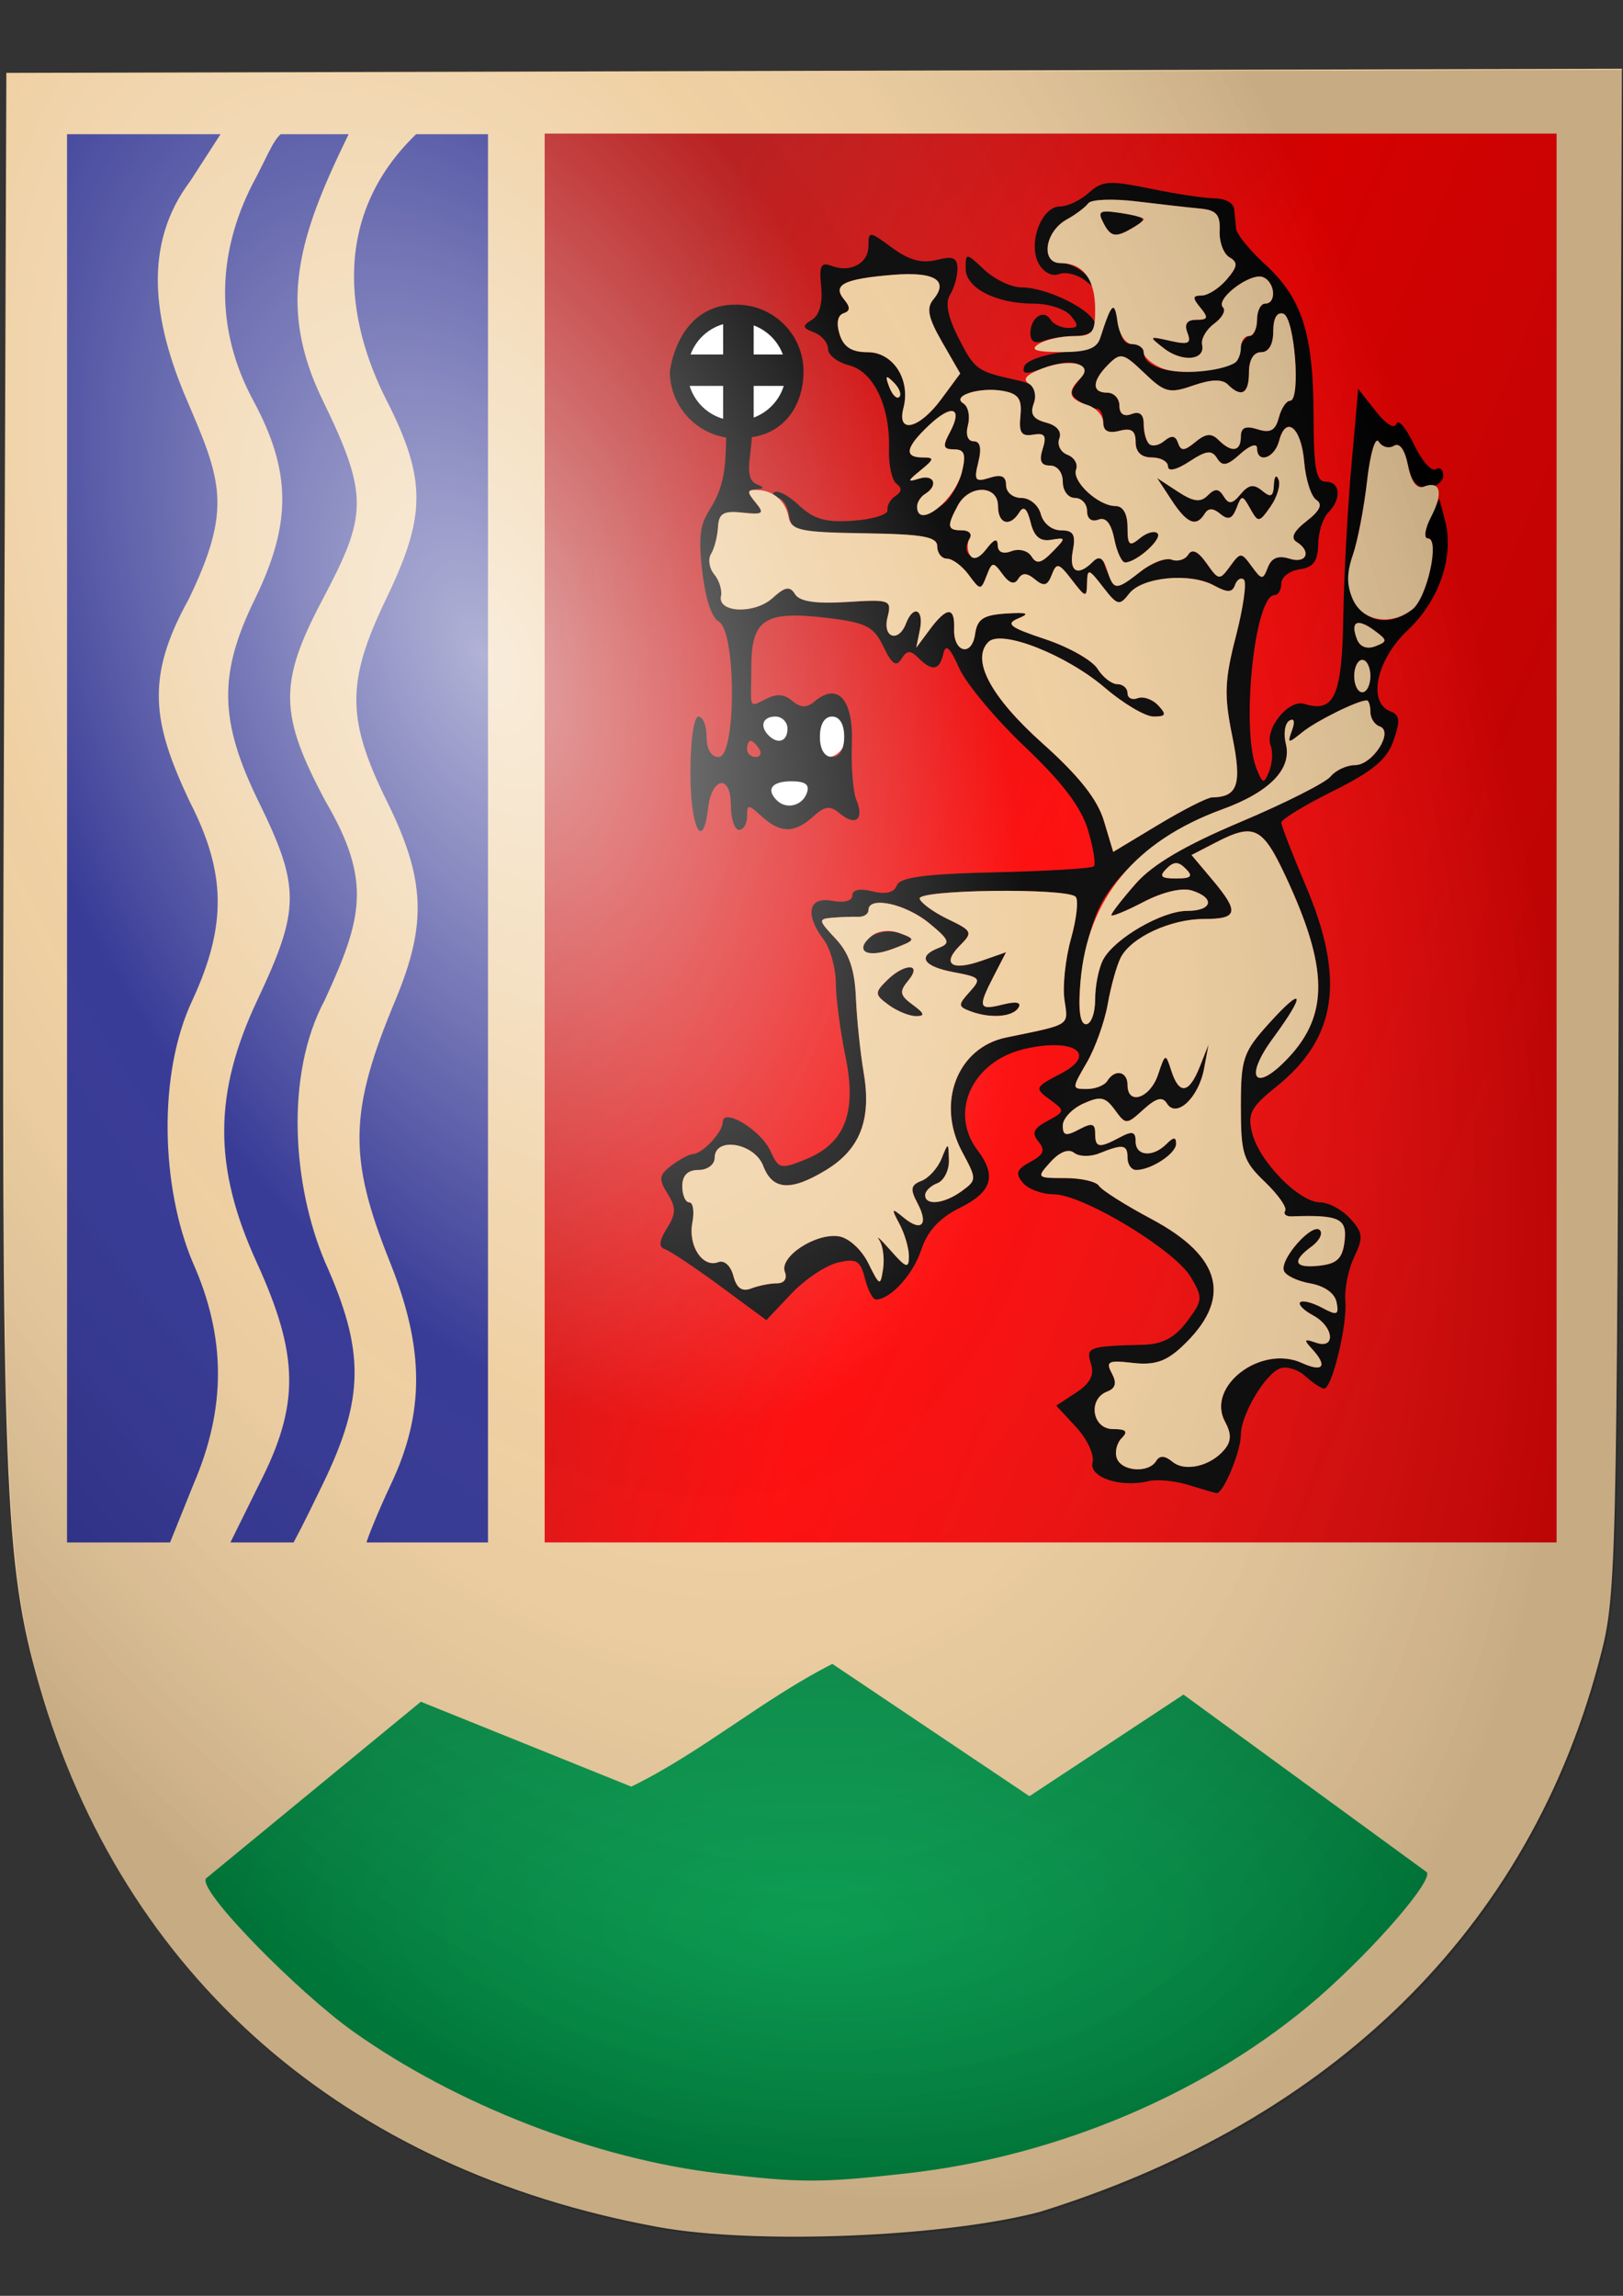
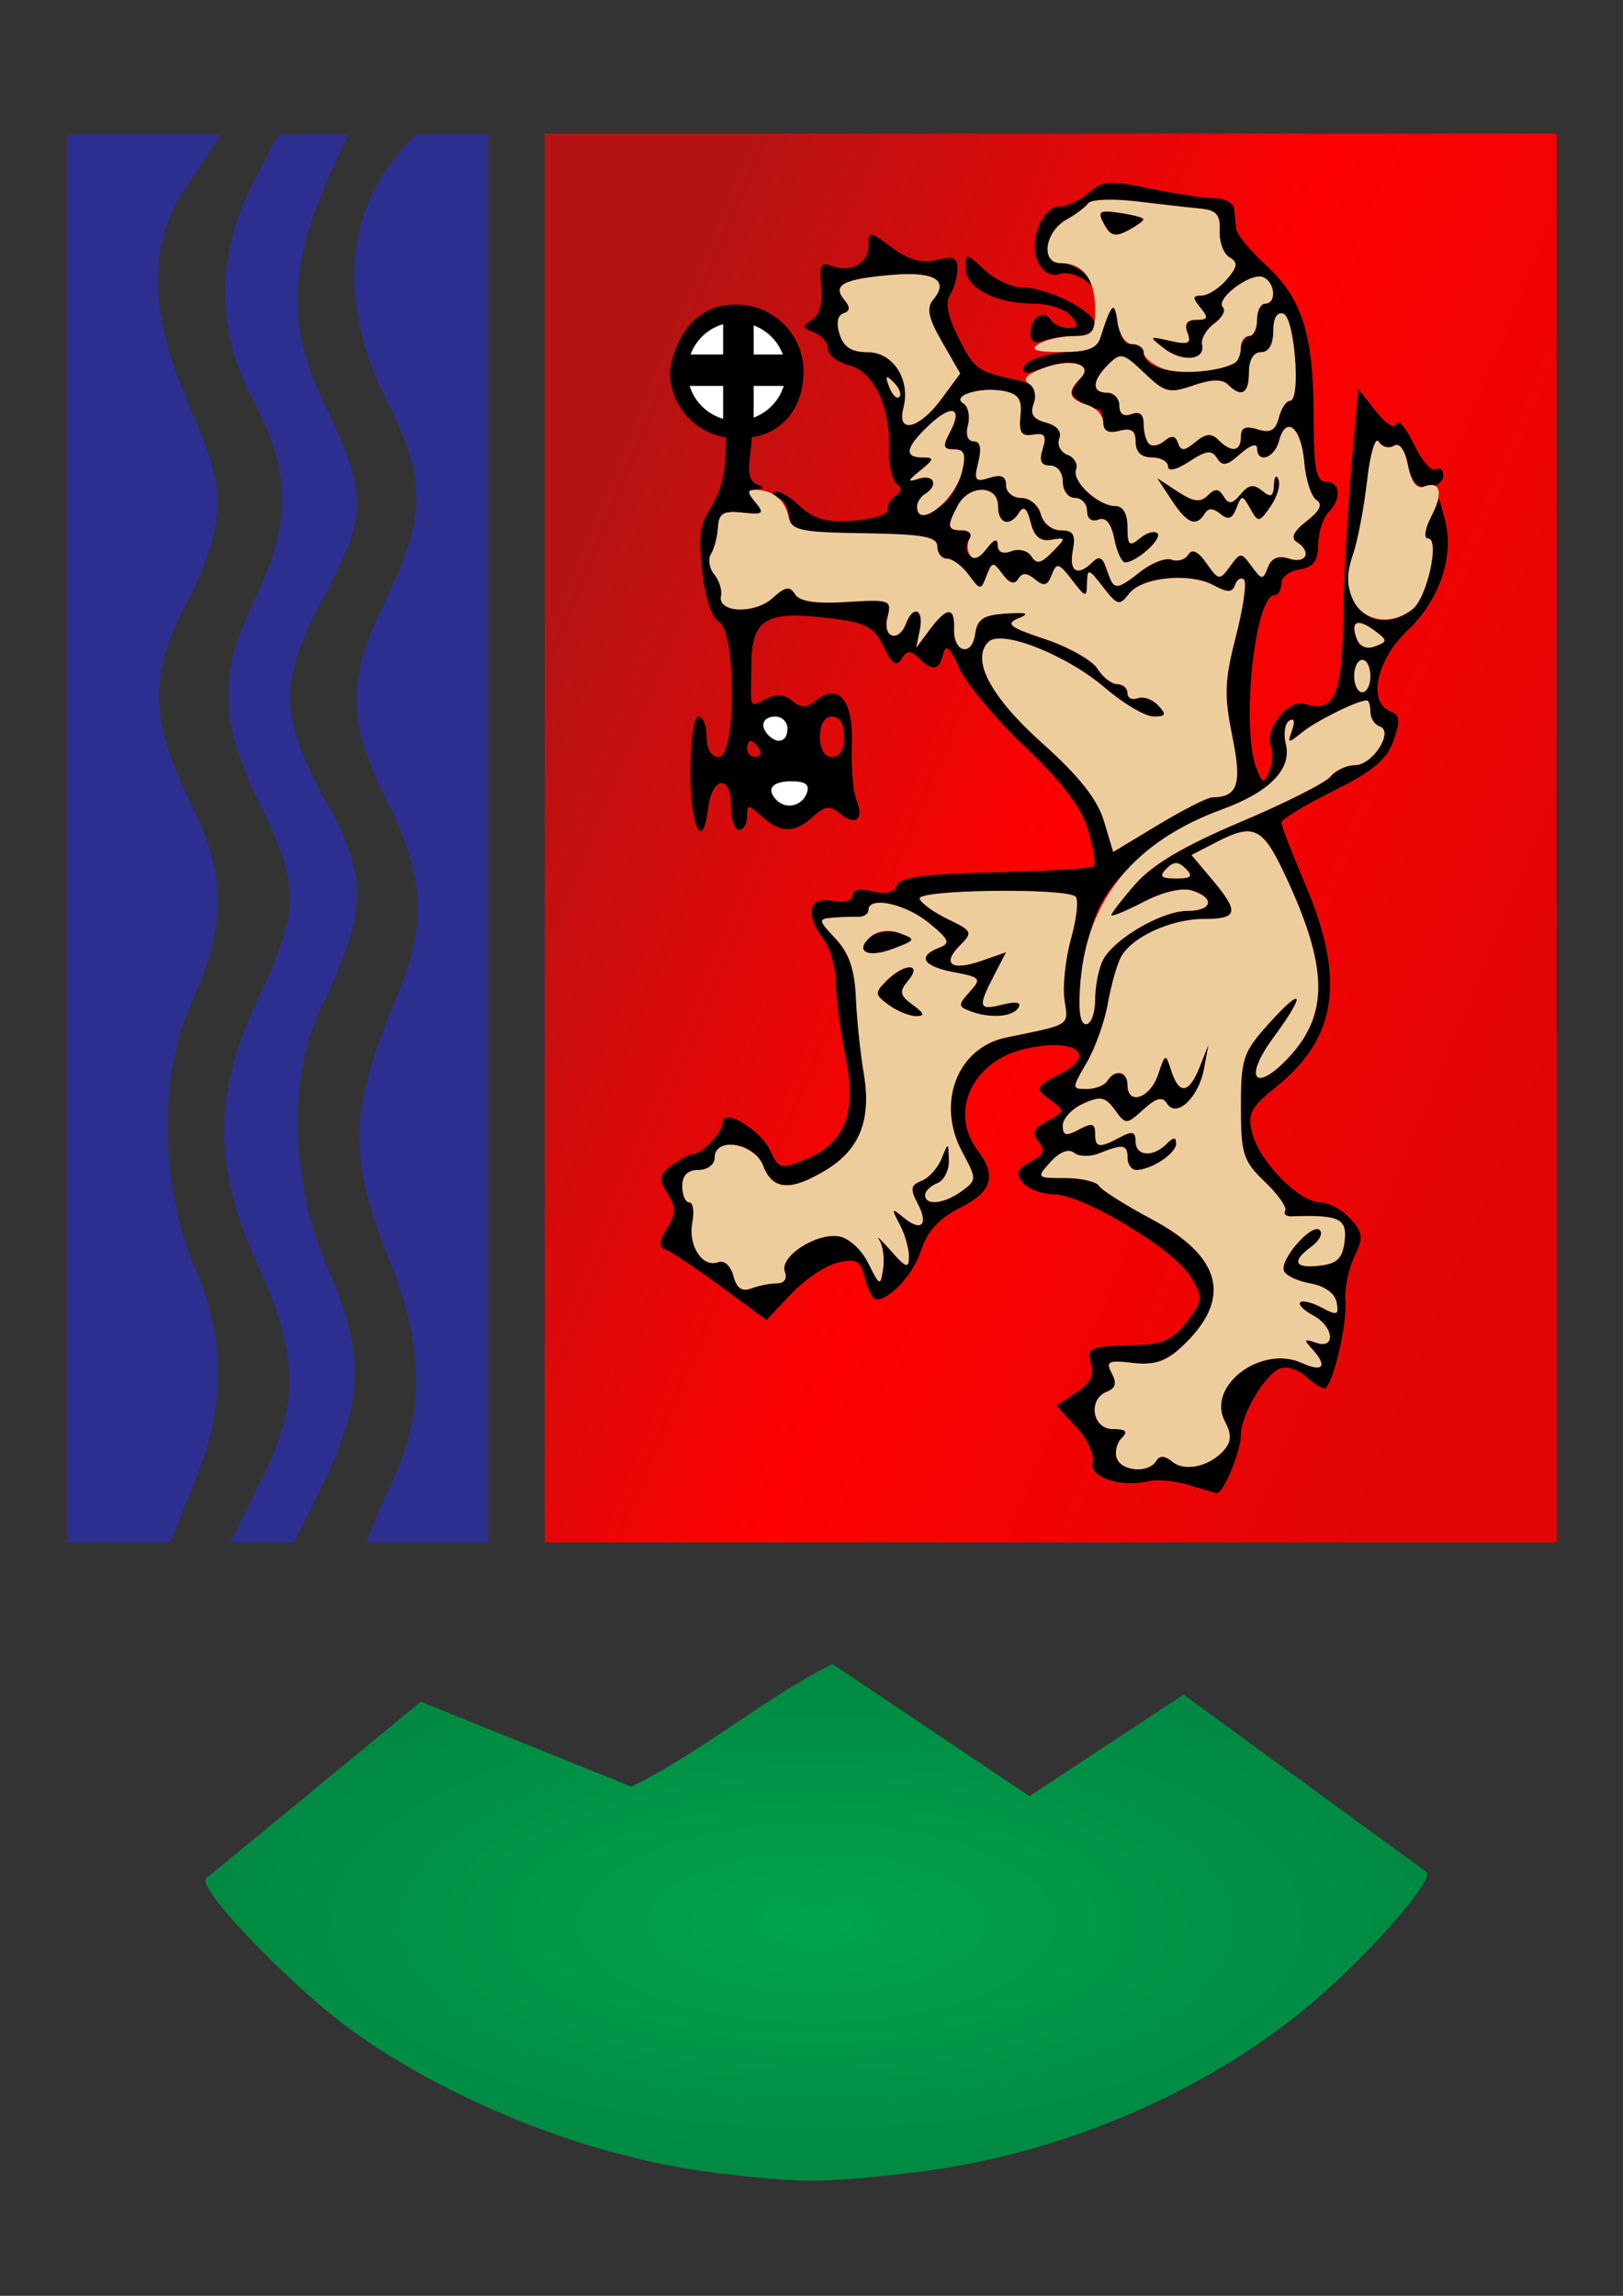
<svg xmlns="http://www.w3.org/2000/svg" xmlns:ns1="http://sodipodi.sourceforge.net/DTD/sodipodi-0.dtd" xmlns:ns2="http://www.inkscape.org/namespaces/inkscape" xmlns:xlink="http://www.w3.org/1999/xlink" width="744.094" height="1052.362" id="svg2" ns1:version="0.32" ns2:version="0.44" ns1:docbase="/home/nick/Desktop/coa/uploaded" ns1:docname="Troyan-coat-of-arms.svg">
  <rect width="100%" height="100%" fill="#333333" stroke="none" />
  <defs id="defs4">
    <linearGradient id="linearGradient3702">
      <stop style="stop-color:white;stop-opacity:0.629;" offset="0" id="stop3704" />
      <stop id="stop3710" offset="0.5" style="stop-color:white;stop-opacity:0.062;" />
      <stop style="stop-color:black;stop-opacity:0.165;" offset="1" id="stop3706" />
    </linearGradient>
    <linearGradient id="linearGradient2805">
      <stop style="stop-color:#00a44f;stop-opacity:1;" offset="0" id="stop2807" />
      <stop id="stop2813" offset="1" style="stop-color:#008942;stop-opacity:1;" />
    </linearGradient>
    <linearGradient id="linearGradient2795">
      <stop style="stop-color:#b51313;stop-opacity:1;" offset="0" id="stop2797" />
      <stop id="stop5501" offset="0.5" style="stop-color:#ff0101;stop-opacity:1;" />
      <stop style="stop-color:#e10606;stop-opacity:1;" offset="1" id="stop2799" />
    </linearGradient>
    <radialGradient ns2:collect="always" xlink:href="#linearGradient3702" id="radialGradient3708" cx="104.797" cy="392.273" fx="104.797" fy="392.273" r="109.323" gradientTransform="matrix(1.083,-0.469,0.812,1.877,-97.797,-312.615)" gradientUnits="userSpaceOnUse" />
    <linearGradient ns2:collect="always" xlink:href="#linearGradient2795" id="linearGradient3724" gradientUnits="userSpaceOnUse" x1="343.059" y1="371.55" x2="479.739" y2="428.026" />
    <radialGradient ns2:collect="always" xlink:href="#linearGradient2805" id="radialGradient3726" gradientUnits="userSpaceOnUse" gradientTransform="matrix(1,0,0,0.423,0,315.377)" cx="379.759" cy="546.421" fx="379.759" fy="546.421" r="82.515" />
  </defs>
  <ns1:namedview id="base" pagecolor="#ffffff" bordercolor="#666666" borderopacity="1.0" gridtolerance="10000" guidetolerance="10" objecttolerance="10" ns2:pageopacity="0.0" ns2:pageshadow="2" ns2:zoom="0.35" ns2:cx="645.89438" ns2:cy="450.61759" ns2:document-units="px" ns2:current-layer="g3712" ns2:window-width="1022" ns2:window-height="692" ns2:window-x="0" ns2:window-y="25" />
  <g ns2:label="Layer 1" ns2:groupmode="layer" id="layer1" style="display:inline">
    <g id="g1908" transform="matrix(3.364,0,0,3.364,-902.638,-959.476)">
      <g id="g3712" transform="matrix(1.009,0,0,1.009,-3.593,-4.193)">
-         <path ns1:nodetypes="csccccssc" id="path1916" d="M 358.367,587.581 C 316.026,579.841 286.178,553.751 274.844,514.575 C 270.05,498.002 269.659,487.84 270.014,389.066 L 270.345,296.67 L 488.561,296.113 L 488.211,399.175 C 487.863,501.808 487.851,502.275 485.419,511.415 C 475.225,549.677 446.698,574.154 409.889,585.55 C 396.79,588.971 371.436,589.97 358.367,587.581 z " style="fill:#eecd9d" />
        <path ns1:nodetypes="ccccc" id="path1914" d="M 343.059,304.871 L 479.739,304.871 L 479.739,495.129 L 343.059,495.129 L 343.059,304.871 z " style="fill:url(#linearGradient3724);fill-opacity:1" />
        <path ns1:end="6.2906398" ns1:start="0.0076575003" transform="matrix(0.325,0,0,0.325,259.31,277.284)" d="M 360.624,182.043 A 23.486,23.486 0 1 1 360.624,182.038 L 337.138,181.863 z" ns1:ry="23.486046" ns1:rx="23.486046" ns1:cy="181.86322" ns1:cx="337.1384" id="path1924" style="opacity:1;fill:white;fill-opacity:1;fill-rule:nonzero;stroke:black;stroke-width:0;stroke-linecap:round;stroke-linejoin:round;stroke-miterlimit:4;stroke-dasharray:none;stroke-opacity:1" ns1:type="arc" />
        <path ns1:nodetypes="cssccsccsssc" id="path1912" d="M 366.568,580.326 C 349.944,578.368 331.177,571.092 317.224,561.195 C 309.771,555.908 295.789,541.763 297.367,540.465 L 326.331,516.643 L 354.759,528.106 C 364.222,523.494 372.458,516.344 381.917,511.531 L 408.538,529.399 L 429.346,515.678 L 462.16,539.629 C 463.329,540.482 455.207,549.927 447.626,556.527 C 432.973,569.284 412.489,578.046 391.967,580.335 C 380.281,581.638 377.698,581.637 366.568,580.326 z " style="fill:url(#radialGradient3726);fill-opacity:1" />
        <path ns1:nodetypes="ccczsssscccccsssszscczsssssccccssssszcccc" id="path1910" d="M 278.546,304.95 L 299.282,304.95 L 295.206,311.261 C 288.757,319.793 290.094,330.074 294.752,340.908 C 299.409,351.741 300.897,355.532 294.96,367.787 C 289.054,378.435 290.129,384.496 295.105,395.069 C 300.034,404.654 300.152,411.777 295.495,421.869 C 290.744,431.89 291.268,447.197 295.511,457.272 C 300.077,467.495 300.031,477.063 295.614,487.3 L 292.462,495.129 L 278.546,495.129 L 278.546,304.95 z M 304.479,487.3 C 310.004,476.531 309.924,469.922 304.146,457.272 C 298.286,444.443 298.308,434.498 304.26,421.869 C 310.046,409.591 310.076,406.637 304.414,395.069 C 299.096,384.205 298.974,377.845 303.893,367.787 C 308.907,357.534 308.879,350.516 303.695,340.908 C 298.512,331.299 298.772,321.136 303.593,311.705 C 305.42,308.32 306.346,305.813 307.412,304.95 L 316.582,304.95 C 309.95,318.582 306.775,327.952 313.086,340.908 C 319.397,353.863 319.033,356.492 313.062,367.787 C 307.11,379.045 307.181,383.3 313.476,395.069 C 319.799,405.888 318.389,410.92 313.364,421.869 C 307.914,432.011 309.036,446.997 313.398,457.272 C 318.795,469.311 318.737,475.631 313.069,487.3 C 312.044,489.411 310.412,492.787 309.149,495.129 L 300.616,495.129 L 304.479,487.3 z M 319.003,495.129 C 319.003,494.883 320.479,491.113 322.283,487.3 C 326.874,477.595 326.839,468.956 322.16,457.272 C 316.494,443.121 316.625,436.928 322.909,421.869 C 327.197,411.592 326.939,405.536 321.767,395.069 C 316.284,383.971 316.255,378.919 321.611,367.787 C 326.924,356.743 327.261,351.811 321.713,340.908 C 316.166,330.004 314.249,315.983 325.7,304.95 L 335.405,304.95 L 335.405,495.129 L 319.003,495.129 z " style="fill:#2c2f90" />
        <path ns1:end="6.2906398" ns1:start="0.0076575003" transform="matrix(0.325,0,0,0.325,258.325,272.031)" d="M 364.917,348.857 A 8.586,8.586 0 1 1 364.917,348.855 L 356.331,348.791 z" ns1:ry="8.586297" ns1:rx="8.586297" ns1:cy="348.79092" ns1:cx="356.3313" id="path1926" style="opacity:1;fill:white;fill-opacity:1;fill-rule:nonzero;stroke:black;stroke-width:0;stroke-linecap:round;stroke-linejoin:round;stroke-miterlimit:4;stroke-dasharray:none;stroke-opacity:1" ns1:type="arc" />
-         <path ns1:end="6.2906398" ns1:start="0.0076575003" transform="matrix(0.325,0,0,0.325,257.422,270.964)" d="M 388.908,356.337 A 8.586,12.501 0 1 1 388.909,356.334 L 380.322,356.241 z" ns1:ry="12.500638" ns1:rx="8.586297" ns1:cy="356.24081" ns1:cx="380.32245" id="path1928" style="opacity:1;fill:white;fill-opacity:1;fill-rule:nonzero;stroke:black;stroke-width:0;stroke-linecap:round;stroke-linejoin:round;stroke-miterlimit:4;stroke-dasharray:none;stroke-opacity:1" ns1:type="arc" />
        <path ns1:end="6.2906398" ns1:start="0.0076575003" transform="matrix(0.325,0,0,0.325,257.012,271.949)" d="M 377.039,374.976 A 10.607,6.187 0 1 1 377.039,374.975 L 366.433,374.929 z" ns1:ry="6.1871843" ns1:rx="10.606602" ns1:cy="374.92862" ns1:cx="366.43283" id="path1930" style="opacity:1;fill:white;fill-opacity:1;fill-rule:nonzero;stroke:black;stroke-width:0;stroke-linecap:round;stroke-linejoin:round;stroke-miterlimit:4;stroke-dasharray:none;stroke-opacity:1" ns1:type="arc" />
        <path ns1:nodetypes="csssssssssssssssssssssssssssssssssssssssssssssssssssssssssssssssssssssssssssssssssssssssssssssssssssssssssssssssssssssssssssssssssssssscccsssssssssssssscccssssssssssssscccccssssssssssssssssssssssssssssssssssssssssssssscccsssssssssssssssssscccsssssssssssssssssssscccsssssssssssscccsssssssssssssssssccsssccsssssssssssccscccssssssccssssssssssssssssssssccccccccccsssccccccccccssssssssssccssssscccssssssccssssssssssssccsssccsssccsssssssssssssssssssccssccsssccsssccssccssssssssssssssssssssssssssssssssssssssssssssssssssscccssssssssscccccsssccssssssssssssssssssssssssssssssssssssssssssssscccsssccsssccsssssc" id="path1920" d="M 419.776,311.535 C 418.317,311.524 417.569,311.949 416.556,312.865 C 415.432,313.883 413.676,314.714 412.656,314.714 C 410.173,314.714 408.311,319.663 409.771,322.392 C 410.423,323.61 411.563,324.214 412.524,323.845 C 413.424,323.499 415.013,323.889 416.058,324.708 C 417.777,326.055 417.812,326.013 416.454,324.282 C 415.629,323.229 413.999,322.362 412.828,322.362 C 410.01,322.362 410.557,318.132 413.59,316.461 C 414.793,315.798 416.087,314.821 416.475,314.287 C 416.862,313.754 419.815,313.641 423.036,314.033 C 426.257,314.426 430.125,314.857 431.629,314.998 C 433.789,315.201 434.333,315.834 434.229,317.995 C 434.156,319.498 434.757,321.111 435.559,321.58 C 436.741,322.27 436.666,322.843 435.173,324.586 C 434.159,325.771 432.643,326.74 431.801,326.74 C 430.564,326.74 430.529,327.06 431.629,328.385 C 432.749,329.735 432.658,330.02 431.101,330.02 C 429.811,330.02 429.421,330.576 429.882,331.777 C 430.436,333.222 430.011,333.416 427.536,332.854 C 424.641,332.197 424.606,332.241 426.682,333.86 C 429.161,335.792 432.33,335.5 431.862,333.382 C 431.689,332.599 432.424,331.324 433.498,330.538 C 434.572,329.753 435.1,328.759 434.676,328.334 C 433.579,327.237 438.38,323.603 440.069,324.251 C 441.718,324.884 441.968,327.837 440.374,327.837 C 439.772,327.837 439.277,328.818 439.277,330.02 C 439.277,331.223 438.843,332.204 438.312,332.204 C 437.781,332.204 437.11,333.114 436.819,334.225 C 435.862,337.885 423.97,338.064 423.97,334.418 C 423.97,333.802 423.237,333.301 422.335,333.301 C 421.282,333.301 420.69,332.241 420.69,330.345 C 420.69,327.084 418.978,328.037 418.333,331.656 C 418.032,333.346 416.843,333.975 413.113,334.398 C 410.459,334.699 408.08,335.561 407.831,336.318 C 407.482,337.38 408.071,337.427 410.401,336.541 C 414.489,334.987 417.096,335.967 415.144,338.318 C 413.972,339.73 414.001,340.2 415.296,341.02 C 416.16,341.567 417.232,342.027 417.683,342.036 C 418.134,342.045 418.506,342.841 418.506,343.813 C 418.506,345.043 419.169,345.41 420.69,345.012 C 422.312,344.588 422.884,344.979 422.884,346.525 C 422.884,347.881 423.645,348.607 425.067,348.607 C 426.27,348.607 427.251,349.156 427.251,349.826 C 427.251,350.555 428.41,350.29 430.126,349.166 C 432.438,347.651 433.167,347.56 433.884,348.719 C 434.589,349.861 435.244,349.738 437.032,348.12 C 438.288,346.983 439.277,346.644 439.277,347.348 C 439.277,349.503 441.637,348.728 442.253,346.373 C 443.184,342.812 445.268,344.559 445.655,349.227 C 445.851,351.578 446.584,353.883 447.291,354.346 C 448.186,354.933 447.788,355.801 445.97,357.21 C 444.243,358.55 443.776,359.485 444.599,359.993 C 446.694,361.288 445.982,363.017 443.654,362.279 C 442.151,361.801 441.231,362.165 440.739,363.447 C 440.073,365.183 439.916,365.175 438.556,363.315 C 437.137,361.374 437.053,361.369 435.631,363.315 C 434.224,365.238 434.089,365.222 432.462,362.898 C 431.328,361.28 430.508,360.887 429.993,361.72 C 429.569,362.406 428.562,362.719 427.759,362.411 C 426.956,362.103 424.992,362.878 423.392,364.137 C 420.985,366.03 420.313,366.164 419.512,364.899 C 418.979,364.057 418.536,362.901 418.526,362.329 C 418.517,361.758 417.917,361.882 417.196,362.604 C 415.065,364.734 413.843,364.112 414.403,361.182 C 414.816,359.02 414.478,358.449 412.788,358.449 C 411.57,358.449 410.402,357.512 410.076,356.266 C 409.759,355.055 408.585,354.072 407.445,354.072 C 406.304,354.072 405.383,353.315 405.383,352.365 C 405.383,351.138 404.755,350.853 403.159,351.36 C 401.207,351.98 401.016,351.717 401.635,349.247 C 402.108,347.365 401.9,346.424 401.006,346.424 C 400.205,346.424 399.892,345.547 400.234,344.24 C 400.548,343.038 400.27,341.72 399.614,341.315 C 397.92,340.268 401.916,339.038 405.058,339.639 C 407.068,340.023 407.555,340.74 407.323,343.001 C 407.092,345.267 407.446,345.8 409.03,345.53 C 410.614,345.259 410.894,345.67 410.33,347.45 C 409.814,349.074 410.091,349.704 411.325,349.704 C 412.31,349.704 413.042,350.631 413.042,351.888 C 413.042,353.103 413.766,354.072 414.677,354.072 C 415.579,354.072 416.322,354.863 416.322,355.829 C 416.322,356.88 416.927,357.356 417.836,357.007 C 418.851,356.617 419.571,357.489 419.999,359.628 C 420.351,361.387 421.016,362.806 421.482,362.786 C 423.064,362.721 426.547,359.573 425.829,358.856 C 425.437,358.463 424.369,358.765 423.452,359.526 C 422.031,360.705 421.787,360.478 421.787,358.033 C 421.787,356.223 421.189,355.169 420.162,355.169 C 417.842,355.169 414.23,351.82 414.839,350.232 C 415.122,349.496 414.598,348.597 413.671,348.242 C 412.745,347.886 412.25,346.904 412.574,346.058 C 412.938,345.111 412.263,344.283 410.817,343.905 C 409.042,343.441 408.637,342.755 409.172,341.071 C 409.743,339.27 409.297,338.711 406.815,338.166 C 401.455,336.988 401.15,336.772 398.954,332.468 C 397.522,329.66 397.135,327.714 397.796,326.669 C 398.343,325.804 398.803,324.228 398.812,323.164 C 398.825,321.629 398.238,321.373 395.998,321.935 C 394.004,322.436 392.242,321.958 389.986,320.29 C 386.925,318.027 386.796,318.01 386.796,320.026 C 386.796,322.409 384.368,323.721 381.779,322.728 C 380.374,322.189 380.113,322.72 380.408,325.531 C 380.638,327.732 380.182,329.384 379.168,330.01 C 377.802,330.855 377.837,331.1 379.443,331.716 C 380.478,332.114 381.332,333.115 381.332,333.941 C 381.332,334.767 382.608,335.772 384.176,336.165 C 387.495,336.998 389.745,341.726 389.569,347.51 C 389.505,349.615 389.963,351.711 390.585,352.162 C 391.347,352.716 391.305,353.244 390.453,353.798 C 389.758,354.249 389.273,355.116 389.366,355.717 C 389.459,356.319 387.382,356.961 384.755,357.149 C 381.014,357.418 379.417,356.96 377.381,355.047 C 375.951,353.703 374.443,352.937 374.039,353.341 C 373.636,353.744 373.847,354.072 374.506,354.072 C 375.166,354.072 375.868,355.114 376.06,356.388 C 376.385,358.536 377.12,358.721 386.248,358.856 C 394.199,358.973 396.088,359.308 396.09,360.633 C 396.091,361.535 396.684,362.279 397.41,362.279 C 398.136,362.279 399.45,363.26 400.335,364.462 C 401.896,366.584 401.976,366.589 402.753,364.584 C 403.499,362.658 403.639,362.639 404.906,364.371 C 405.82,365.621 406.515,365.836 407.019,365.021 C 407.563,364.141 408.183,364.16 409.294,365.082 C 410.493,366.077 410.988,365.938 411.559,364.452 C 412.209,362.757 412.498,362.835 414.281,365.153 C 416.146,367.579 416.277,367.605 416.322,365.559 C 416.367,363.552 416.541,363.599 418.476,366.108 C 420.41,368.617 420.705,368.69 422.01,367.002 C 423.744,364.758 430.219,364.123 433.457,365.884 C 435.305,366.89 435.933,366.882 436.311,365.823 C 436.578,365.076 437.116,364.761 437.51,365.122 C 437.903,365.484 437.417,368.922 436.423,372.771 C 434.893,378.695 434.809,380.758 435.925,386.218 C 437.261,392.757 436.705,394.466 433.203,394.516 C 432.566,394.526 429.304,396.184 425.951,398.203 L 419.857,401.88 L 418.597,397.696 C 417.723,394.778 415.226,391.621 410.309,387.224 C 403.305,380.959 400.606,375.912 402.996,373.522 C 404.729,371.789 413.511,375.243 418.74,379.718 C 421.233,381.852 424.193,383.598 425.311,383.598 C 426.988,383.598 427.099,383.334 425.941,382.095 C 425.169,381.268 423.913,380.83 423.158,381.12 C 422.403,381.409 421.787,381.105 421.787,380.439 C 421.787,379.773 421.163,379.22 420.405,379.22 C 419.648,379.22 418.449,378.292 417.734,377.148 C 417.02,376.004 413.831,374.201 410.655,373.146 C 405.86,371.554 405.252,371.074 407.049,370.333 C 408.672,369.664 408.253,369.5 405.383,369.683 C 402.307,369.879 401.486,370.428 401.199,372.456 C 400.754,375.592 398.246,374.954 398.365,371.735 C 398.476,368.716 397.372,368.754 395.074,371.846 L 393.246,374.304 L 393.744,371.846 C 394.3,369.101 392.847,368.464 391.865,371.024 C 390.846,373.677 388.671,372.961 389.366,370.201 C 389.961,367.838 389.738,367.761 383.871,368.129 C 379.666,368.392 377.493,368.059 376.883,367.073 C 376.18,365.935 375.554,366.046 373.836,367.601 C 371.417,369.79 366.394,369.592 366.879,367.327 C 367.05,366.526 366.639,365.204 365.964,364.391 C 365.29,363.579 365.099,362.338 365.538,361.629 C 365.976,360.919 366.398,359.294 366.472,358.023 C 366.582,356.143 367.196,355.782 369.783,356.063 C 372.563,356.364 372.792,356.186 371.551,354.691 C 370.379,353.28 370.394,352.965 371.632,352.894 C 372.74,352.83 372.773,352.661 371.764,352.254 C 369.952,351.523 370.891,348.77 371.041,345.864 C 375.416,345.269 377.986,341.612 378.021,337.069 C 378.058,332.088 374.043,328.017 369.062,327.979 C 363.589,327.829 360.756,332.144 359.972,336.927 C 359.937,341.448 363.235,345.228 367.569,345.916 C 367.533,349.532 367.306,352.17 365.893,354.722 C 364.567,357.118 363.672,357.593 364.268,363.335 C 364.692,367.41 365.554,370.199 366.574,370.77 C 368.957,372.103 368.947,389.062 366.564,389.062 C 365.543,389.062 364.928,388.031 364.928,386.33 C 364.928,384.827 364.433,383.598 363.832,383.598 C 363.207,383.598 362.745,386.882 362.745,391.256 C 362.745,398.642 364.423,401.961 365.132,395.979 C 365.636,391.722 368.209,391.349 368.209,395.532 C 368.209,397.386 368.705,398.904 369.306,398.904 C 369.908,398.904 370.393,398.092 370.393,397.096 C 370.393,395.412 370.533,395.412 372.394,397.096 C 374.918,399.38 376.802,399.387 379.311,397.117 C 380.939,395.643 381.589,395.568 382.977,396.721 C 385.075,398.462 386.245,397.462 385.161,394.852 C 384.713,393.773 384.439,390.373 384.552,387.295 C 384.77,381.327 382.689,378.924 379.554,381.526 C 378.427,382.461 377.655,382.443 376.477,381.465 C 375.311,380.498 374.323,380.477 372.648,381.373 C 370.511,382.517 370.967,382.132 370.967,377.086 C 370.967,370.468 372.628,369.227 381.423,370.302 C 386.505,370.924 387.519,371.452 388.817,374.162 C 389.956,376.538 390.547,376.947 391.245,375.818 C 391.98,374.628 392.449,374.594 393.53,375.675 C 395.397,377.542 396.396,377.384 396.902,375.127 C 397.216,373.727 397.791,374.237 399.035,377.036 C 399.971,379.141 403.974,383.937 407.933,387.691 C 412.953,392.452 415.527,395.842 416.444,398.904 C 417.168,401.319 417.524,403.532 417.236,403.82 C 416.949,404.108 410.978,404.473 403.961,404.633 C 394.442,404.849 391.053,405.294 390.625,406.4 C 390.248,407.378 389.13,407.653 387.335,407.202 C 385.63,406.775 384.613,406.984 384.613,407.761 C 384.613,408.496 383.498,408.791 381.88,408.482 C 378.68,407.87 378.158,410.302 380.753,413.733 C 381.636,414.901 382.369,417.545 382.388,419.614 C 382.407,421.683 382.993,426.13 383.688,429.497 C 385.251,437.062 383.633,441.241 378.305,443.402 C 374.936,444.768 374.659,444.708 373.531,442.234 C 372.251,439.423 367.112,436.332 367.112,438.374 C 367.112,439.718 364.392,442.63 363.09,442.68 C 362.596,442.7 361.298,443.386 360.206,444.214 C 358.499,445.508 358.419,446.047 359.647,448.013 C 360.829,449.906 360.822,450.71 359.576,452.705 C 358.499,454.429 358.429,455.242 359.322,455.539 C 360.008,455.768 363.366,458.008 366.787,460.526 L 373.003,465.107 L 376.345,461.572 C 378.182,459.625 381.025,457.717 382.652,457.337 C 385.187,456.744 385.708,457.057 386.319,459.49 C 386.711,461.052 387.381,462.324 387.802,462.324 C 389.75,462.324 392.834,458.944 393.926,455.61 C 394.761,453.065 396.373,451.32 399.167,449.932 C 403.48,447.791 404.137,445.618 401.524,442.162 C 397.605,436.982 400.859,430.065 407.973,428.461 C 414.632,426.96 417.819,429.194 412.767,431.823 C 409.211,433.673 409.174,433.776 411.406,435.408 C 413.358,436.835 413.339,436.939 410.98,438.201 C 409.071,439.223 408.801,439.848 409.761,441.005 C 410.719,442.158 410.47,442.77 408.664,443.737 C 406.799,444.735 406.599,445.298 407.638,446.55 C 408.352,447.41 410.23,448.114 411.813,448.114 C 415.723,448.114 428.147,455.61 430.329,459.287 C 431.993,462.092 431.962,462.44 429.811,465.3 C 428.145,467.514 426.531,468.368 423.838,468.438 C 416.506,468.629 416.137,468.759 416.85,471.008 C 417.33,472.517 416.744,473.65 414.839,474.898 L 412.158,476.655 L 414.85,479.56 C 416.332,481.16 417.329,483.299 417.064,484.313 C 416.537,486.33 420.836,487.774 424.631,486.853 C 425.772,486.575 428.179,486.801 429.983,487.361 C 431.787,487.92 433.512,488.421 433.812,488.468 C 434.696,488.606 437.093,482.854 437.093,480.596 C 437.093,477.921 440.342,472.411 442.385,471.628 C 443.255,471.293 444.805,471.767 445.818,472.684 C 446.831,473.6 447.966,474.35 448.347,474.35 C 449.409,474.35 451.486,465.761 451.211,462.496 C 451.077,460.902 451.608,458.237 452.4,456.585 C 453.658,453.96 453.595,453.311 451.861,451.395 C 450.771,450.19 448.934,449.201 447.778,449.201 C 444.987,449.201 439.588,443.696 438.627,439.867 C 437.964,437.228 438.412,436.365 441.897,433.57 C 450.088,426.999 451.235,419.071 445.838,406.39 C 444.034,402.15 442.558,398.332 442.558,397.909 C 442.558,397.486 445.707,395.569 449.556,393.653 C 454.927,390.98 456.829,389.4 457.722,386.838 C 458.659,384.15 458.574,383.381 457.285,382.887 C 454.164,381.689 455.406,375.922 459.641,371.928 C 463.937,367.876 465.957,361.871 464.659,357.058 L 463.887,354.163 L 462.617,356.855 C 461.892,358.398 461.797,359.546 462.394,359.546 C 464.009,359.546 462.23,367.564 460.271,369.114 C 455.187,373.137 449.93,368.36 452.217,361.801 C 452.864,359.944 453.733,355.44 454.147,351.786 C 454.563,348.109 455.257,345.74 455.711,346.474 C 456.161,347.204 457.087,347.451 457.762,347.033 C 458.529,346.559 459.233,347.508 459.641,349.552 C 460.109,351.889 460.89,352.781 462.363,352.67 C 463.5,352.585 464.435,351.855 464.435,351.045 C 464.435,350.235 463.966,349.862 463.399,350.212 C 462.833,350.562 461.507,349.03 460.454,346.81 C 459.4,344.59 458.346,343.363 458.108,344.077 C 457.855,344.834 456.69,344.115 455.315,342.361 L 452.948,339.344 L 452.024,349.714 C 451.514,355.419 451.018,364.66 450.927,370.242 C 450.754,380.836 449.713,383.15 445.666,381.891 C 443.521,381.225 440.259,385.29 441.125,387.549 C 441.445,388.382 441.352,389.929 440.922,390.982 C 440.205,392.738 440.062,392.715 439.236,390.708 C 437.065,385.428 438.933,367.194 441.643,367.194 C 442.15,367.194 442.558,366.491 442.558,365.63 C 442.558,364.77 443.673,363.913 445.026,363.721 C 446.879,363.458 447.496,362.632 447.534,360.369 C 447.562,358.717 448.172,356.776 448.895,356.052 C 450.723,354.225 450.551,351.888 448.581,351.888 C 447.257,351.888 446.928,350.151 446.915,342.869 C 446.895,331.894 445.341,327.071 440.364,322.525 C 438.276,320.618 436.518,318.443 436.453,317.7 C 436.388,316.957 436.26,315.74 436.169,314.988 C 436.077,314.236 434.926,313.617 433.609,313.617 C 432.292,313.617 428.375,313.034 424.905,312.317 C 422.474,311.815 420.91,311.543 419.776,311.535 z M 418.821,315.394 C 417.889,315.431 417.969,315.898 418.618,317.111 C 419.47,318.703 420.135,318.875 421.837,317.964 C 424.69,316.438 424.548,316.133 420.761,315.577 C 419.876,315.447 419.244,315.378 418.821,315.394 z M 400.254,321.499 C 399.931,321.476 399.919,322.015 399.919,323.093 C 399.919,325.731 404.004,327.837 409.131,327.837 C 411.134,327.837 413.38,328.57 414.128,329.472 C 415.24,330.811 415.179,331.117 413.783,331.117 C 412.843,331.117 411.764,330.611 411.386,330 C 410.465,328.509 408.664,329.725 408.664,331.838 C 408.664,332.933 409.273,333.303 410.391,332.874 C 411.342,332.509 413.314,332.204 414.768,332.204 C 416.293,332.204 417.409,331.565 417.409,330.691 C 417.409,328.891 411.021,325.643 407.476,325.643 C 406.102,325.643 403.84,324.574 402.448,323.266 C 401.209,322.102 400.577,321.521 400.254,321.499 z M 391.997,323.855 C 396.14,323.806 397.435,325 395.562,327.258 C 394.584,328.436 394.857,329.737 396.75,333.027 L 399.188,337.272 L 396.618,340.756 C 393.641,344.783 390.591,345.485 391.519,341.934 C 392.52,338.108 390.141,334.398 386.695,334.398 C 384.53,334.398 383.443,333.703 382.896,331.981 C 382.423,330.489 382.62,329.412 383.414,329.147 C 384.349,328.835 384.373,328.323 383.505,327.278 C 381.864,325.301 383.443,324.495 390.046,323.946 C 390.754,323.888 391.405,323.862 391.997,323.855 z M 442.527,329.147 C 442.623,329.146 442.725,329.162 442.832,329.198 C 444.363,329.705 445.228,340.959 443.736,340.959 C 443.231,340.959 442.551,341.978 442.222,343.234 C 441.77,344.964 441.072,345.353 439.358,344.809 C 437.726,344.291 437.093,344.568 437.093,345.804 C 437.093,347.83 435.841,348.015 434.077,346.251 C 433.118,345.292 432.36,345.359 430.948,346.525 C 429.459,347.755 428.992,347.776 428.612,346.647 C 428.277,345.651 427.734,345.566 426.774,346.363 C 425.138,347.721 423.97,346.778 423.97,344.088 C 423.97,342.785 423.419,342.331 422.335,342.747 C 421.297,343.145 420.69,342.732 420.69,341.619 C 420.69,340.653 419.957,339.862 419.055,339.862 C 416.91,339.862 416.968,338.272 419.197,336.043 C 420.847,334.393 421.21,334.479 424.042,337.191 C 426.82,339.853 427.433,340.014 430.664,338.887 C 433.067,338.049 434.578,338.007 435.326,338.755 C 437.165,340.594 438.19,340.015 438.19,337.13 C 438.19,335.429 438.805,334.398 439.825,334.398 C 440.86,334.398 441.471,333.346 441.471,331.564 C 441.471,330.013 441.855,329.15 442.527,329.147 z M 367.163,330.609 L 367.163,334.703 L 362.765,334.703 C 363.494,332.728 365.127,331.195 367.163,330.609 z M 371.287,330.772 C 373.109,331.444 374.555,332.885 375.228,334.703 L 371.287,334.703 L 371.287,330.772 z M 389.325,337.78 C 389.452,337.771 389.737,338.012 390.209,338.481 C 390.956,339.223 391.297,340.105 390.961,340.441 C 390.624,340.778 390.01,340.169 389.6,339.09 C 389.266,338.214 389.162,337.792 389.325,337.78 z M 362.643,338.948 L 367.163,338.948 L 367.163,343.387 C 365.004,342.769 363.299,341.087 362.643,338.948 z M 371.287,338.948 L 375.349,338.948 C 374.739,340.931 373.22,342.512 371.287,343.224 L 371.287,338.948 z M 397.999,342.341 C 398.77,342.332 398.805,343.331 397.786,345.235 C 396.779,347.117 396.872,347.51 398.355,347.51 C 399.762,347.51 399.999,348.172 399.431,350.527 C 399.033,352.181 397.897,354.143 396.913,354.894 C 395.928,355.646 394.728,356.266 394.241,356.266 C 392.993,356.266 393.144,354.343 394.455,353.533 C 396.293,352.397 395.667,350.822 393.632,351.461 C 391.998,351.975 392.023,351.811 393.835,350.334 C 395.696,348.818 395.731,348.607 394.109,348.607 C 391.525,348.607 391.806,347.234 394.993,344.24 C 396.354,342.962 397.4,342.347 397.999,342.341 z M 441.867,351.187 C 441.707,351.2 441.582,351.591 441.552,352.294 C 441.484,353.899 441.15,354.08 439.978,353.107 C 438.838,352.161 438.141,352.264 437.063,353.564 C 435.941,354.915 435.468,354.975 434.777,353.858 C 434.11,352.778 433.61,352.75 432.624,353.737 C 431.638,354.723 430.689,354.602 428.561,353.208 L 425.778,351.39 L 427.739,354.377 C 429.821,357.554 431.063,358.057 432.208,356.205 C 432.7,355.409 433.348,355.42 434.33,356.235 C 435.384,357.109 435.937,356.918 436.494,355.473 C 437.204,353.629 437.293,353.629 438.363,355.534 C 439.436,357.446 439.564,357.429 441.105,355.23 C 441.994,353.961 442.48,352.32 442.182,351.583 C 442.07,351.307 441.963,351.18 441.867,351.187 z M 401.93,352.985 C 403.191,352.906 404.297,353.641 404.297,355.169 C 404.297,357.613 405.908,358.078 407.191,356.002 C 407.758,355.085 408.244,355.522 408.695,357.363 C 409.166,359.29 409.971,359.984 411.467,359.729 C 413.499,359.384 413.507,359.453 411.63,361.375 C 410.112,362.928 409.491,363.055 408.816,361.964 C 408.337,361.188 407.124,360.876 406.115,361.263 C 404.967,361.703 404.278,361.413 404.256,360.481 C 404.232,359.459 403.755,359.616 402.722,360.978 C 401.188,363.002 399.137,361.699 400.467,359.546 C 400.839,358.945 400.369,358.449 399.431,358.449 C 397.426,358.449 397.342,357.938 398.863,355.098 C 399.579,353.759 400.817,353.055 401.93,352.985 z M 452.897,370.963 C 453.341,370.891 454.095,371.212 455.101,371.948 C 456.928,373.284 456.93,373.464 455.243,374.111 C 454.107,374.548 453.172,374.18 452.775,373.146 C 452.259,371.802 452.326,371.055 452.897,370.963 z M 453.496,375.94 C 454.098,375.94 454.593,376.931 454.593,378.133 C 454.593,379.336 454.098,380.317 453.496,380.317 C 452.895,380.317 452.4,379.336 452.4,378.133 C 452.4,376.931 452.895,375.94 453.496,375.94 z M 454.096,381.414 C 454.368,381.414 454.593,382.106 454.593,382.958 C 454.593,383.81 455.155,384.699 455.843,384.928 C 457.819,385.587 454.899,390.159 452.501,390.159 C 451.393,390.159 449.904,390.855 449.2,391.703 C 448.496,392.551 443.031,395.305 437.053,397.828 C 429.507,401.012 425.18,403.563 422.894,406.166 C 421.083,408.229 419.603,410.142 419.603,410.412 C 419.603,410.682 421.548,409.886 423.93,408.645 C 426.543,407.283 429.145,406.663 430.491,407.091 C 433.664,408.098 433.251,409.843 429.841,409.843 C 426.441,409.843 420.027,413.563 418.496,416.425 C 417.902,417.534 417.409,419.954 417.409,421.798 C 417.409,423.642 416.856,425.15 416.18,425.15 C 414.294,425.15 415.557,414.314 418.029,409.274 C 420.548,404.138 427.3,398.773 434.564,396.131 C 440.976,393.8 444.017,390.67 443.167,387.285 C 442.827,385.93 443.037,384.525 443.634,384.156 C 444.285,383.754 444.432,384.274 444,385.457 C 443.337,387.271 443.449,387.288 445.381,385.721 C 447.286,384.176 452.88,381.414 454.096,381.414 z M 374.222,383.598 C 375.124,383.598 375.857,384.341 375.857,385.243 C 375.857,386.951 374.566,387.405 373.308,386.147 C 372.05,384.889 372.515,383.598 374.222,383.598 z M 381.88,383.598 C 382.901,383.598 383.516,384.629 383.516,386.33 C 383.516,388.031 382.901,389.062 381.88,389.062 C 380.86,389.062 380.235,388.031 380.235,386.33 C 380.235,384.629 380.86,383.598 381.88,383.598 z M 370.88,386.879 C 371.146,386.879 371.667,387.374 372.038,387.975 C 372.41,388.577 372.188,389.062 371.551,389.062 C 370.914,389.062 370.393,388.577 370.393,387.975 C 370.393,387.374 370.615,386.879 370.88,386.879 z M 376.375,392.343 C 378.325,392.343 378.902,392.803 378.447,393.988 C 377.794,395.69 375.673,396.171 374.405,394.902 C 372.924,393.421 373.751,392.343 376.375,392.343 z M 437.855,399.107 C 439.896,399.037 441.099,400.788 443.157,405.191 C 448.89,417.458 448.994,423.815 443.563,429.629 C 439.019,434.494 437.406,432.525 441.44,427.039 C 445.92,420.947 445.627,419.8 440.922,425.007 C 437.383,428.925 437.093,429.768 437.093,436.282 C 437.093,442.662 437.397,443.625 440.333,446.438 C 442.116,448.146 443.359,449.897 443.086,450.339 C 442.813,450.78 443.194,451.127 443.939,451.1 C 450.349,450.87 451.458,451.378 451.11,454.401 C 450.838,456.763 450.12,457.481 447.758,457.753 C 444.31,458.15 443.898,457.173 446.661,455.153 C 447.712,454.384 448.204,453.395 447.758,452.949 C 446.736,451.927 442.377,456.842 442.903,458.424 C 443.117,459.067 444.721,459.845 446.468,460.15 C 448.393,460.487 449.79,461.49 450.023,462.7 C 450.357,464.432 450.097,464.526 448.032,463.421 C 446.724,462.721 445.408,462.399 445.107,462.7 C 444.806,463 445.589,463.796 446.844,464.467 C 449.665,465.977 449.977,469.118 447.209,468.144 C 445.647,467.594 445.545,467.744 446.661,468.946 C 448.856,471.311 448.24,472.217 445.341,470.896 C 439.819,468.38 432.397,474.027 434.95,478.798 C 435.841,480.464 435.825,481.459 434.889,482.587 C 433.022,484.837 429.553,485.646 427.85,484.232 C 426.825,483.381 426.134,483.352 425.646,484.141 C 424.624,485.796 421.024,485.556 420.344,483.785 C 420.026,482.957 420.32,481.718 420.994,481.043 C 421.901,480.136 421.594,479.824 419.816,479.824 C 417.01,479.824 416.386,475.772 419.034,474.756 C 420.18,474.316 420.363,473.594 419.664,472.288 C 418.807,470.686 419.185,470.5 422.488,470.886 C 425.381,471.224 426.966,470.708 429.079,468.743 C 435.999,462.308 434.656,456.593 425.017,451.456 C 421.478,449.57 418.284,447.554 417.927,446.977 C 417.57,446.4 415.519,445.92 413.356,445.92 C 409.496,445.92 409.457,445.88 411.396,443.737 C 412.623,442.381 413.83,441.925 414.575,442.518 C 415.236,443.043 416.755,443.074 417.958,442.589 C 421.188,441.287 421.787,441.376 421.787,443.188 C 421.787,444.09 422.314,444.834 422.955,444.834 C 424.977,444.834 428.348,442.615 428.348,441.289 C 428.348,440.341 428.014,440.353 427.038,441.33 C 425.199,443.168 422.884,442.965 422.884,440.964 C 422.884,439.643 422.425,439.525 420.761,440.415 C 417.926,441.932 417.409,441.856 417.409,439.877 C 417.409,438.537 416.971,438.425 415.225,439.359 C 413.474,440.297 413.042,440.194 413.042,438.831 C 413.042,437.895 414.281,436.565 415.794,435.875 C 418.124,434.814 418.781,434.945 420.07,436.708 C 421.566,438.754 421.629,438.748 423.94,436.657 C 425.672,435.09 426.507,434.881 427.109,435.855 C 428.375,437.903 431.384,435.082 432.116,431.163 L 432.736,427.882 L 431.547,430.888 C 430.102,434.537 428.757,434.729 427.698,431.437 C 426.921,429.022 426.895,429.034 425.9,431.985 C 424.834,435.148 421.787,436.155 421.787,433.346 C 421.787,431.489 420.076,431.155 419.055,432.808 C 418.683,433.409 417.439,433.895 416.292,433.895 C 414.243,433.895 414.238,433.83 416.272,430.34 C 417.41,428.385 418.692,424.823 419.115,422.417 C 419.539,420.012 420.333,417.187 420.873,416.14 C 422.286,413.403 427.613,410.93 432.116,410.93 C 436.731,410.93 436.921,410.014 433.213,405.608 L 430.43,402.297 L 433.711,400.6 C 435.487,399.682 436.786,399.144 437.855,399.107 z M 428.348,403.394 C 428.749,403.394 429.148,403.645 429.658,404.155 C 430.679,405.176 430.389,405.466 428.348,405.466 C 426.307,405.466 426.017,405.176 427.038,404.155 C 427.548,403.645 427.947,403.394 428.348,403.394 z M 405.566,407.131 C 410.06,407.142 414.242,407.397 414.778,407.934 C 415.192,408.347 414.905,410.891 414.149,413.591 C 413.393,416.291 412.995,420.007 413.265,421.849 C 413.787,425.408 414.247,425.121 405.383,426.947 C 398.788,428.307 395.907,435.803 399.452,442.386 C 401.435,446.069 401.438,446.188 399.401,447.678 C 397.043,449.402 394.455,449.689 394.455,448.226 C 394.455,447.689 395.188,446.967 396.09,446.621 C 396.992,446.275 397.702,444.875 397.664,443.503 C 397.596,441.046 397.577,441.037 396.659,443.31 C 396.146,444.58 394.925,445.931 393.947,446.306 C 392.504,446.86 392.401,447.42 393.398,449.282 C 394.956,452.193 393.968,453.26 391.56,451.273 C 389.883,449.889 389.835,449.966 390.991,452.136 C 391.691,453.45 392.264,455.422 392.261,456.514 C 392.256,458.196 391.883,458.071 389.803,455.712 C 388.453,454.18 387.751,453.543 388.249,454.29 C 388.746,455.037 388.976,456.783 388.767,458.17 C 388.403,460.58 388.322,460.544 386.766,457.408 C 385.842,455.545 384.108,453.975 382.754,453.782 C 379.615,453.333 374.729,456.572 375.502,458.586 C 375.858,459.514 375.419,460.14 374.425,460.14 C 373.508,460.14 371.949,460.452 370.962,460.831 C 369.711,461.311 368.98,460.791 368.544,459.124 C 368.186,457.756 367.314,456.965 366.503,457.276 C 364.392,458.086 362.412,455.064 363.009,451.943 C 363.297,450.437 363.11,449.201 362.592,449.201 C 362.074,449.201 361.648,448.22 361.648,447.017 C 361.648,445.559 362.374,444.834 363.832,444.834 C 365.046,444.834 366.025,444.099 366.025,443.188 C 366.025,440.277 371.405,441.177 372.587,444.285 C 373.841,447.585 376.308,447.738 381.088,444.824 C 385.677,442.026 387.227,438.018 386.156,431.711 C 385.697,429.005 385.221,424.424 385.1,421.534 C 384.942,417.766 384.168,415.528 382.368,413.611 C 380.003,411.094 379.98,410.92 381.962,410.757 C 383.119,410.663 384.673,410.618 385.425,410.646 C 386.177,410.674 386.796,410.256 386.796,409.721 C 386.796,407.808 391.779,408.875 394.952,411.468 C 397.726,413.735 397.914,414.216 396.313,414.83 C 393.317,415.98 394.148,417.338 398.324,418.121 C 401.941,418.8 402.089,418.981 400.467,420.772 C 398.878,422.529 398.883,422.749 400.508,423.372 C 403.197,424.404 406.262,424.189 407.049,422.915 C 407.505,422.178 406.758,422.029 404.926,422.489 C 401.649,423.311 401.527,422.883 403.748,418.588 L 405.383,415.419 L 402.052,416.587 C 398.004,417.998 396.646,417.016 399.167,414.495 C 400.913,412.749 400.818,412.543 397.542,410.971 C 395.627,410.051 393.907,408.799 393.713,408.198 C 393.489,407.502 399.788,407.118 405.566,407.131 z M 389.62,412.616 C 387.52,412.615 385.452,414.017 386.268,415.338 C 386.565,415.818 388.289,415.645 390.097,414.962 C 393.209,413.788 393.256,413.679 391.042,412.86 C 390.589,412.692 390.105,412.616 389.62,412.616 z M 392.352,417.461 C 391.672,417.464 390.445,418.067 389.244,419.269 C 387.608,420.905 387.628,421.16 389.528,422.549 C 390.662,423.378 392.323,424.053 393.226,424.053 C 394.472,424.053 394.371,423.686 392.789,422.529 C 391.021,421.236 390.929,420.753 392.169,419.259 C 393.165,418.058 393.032,417.457 392.352,417.461 z " style="fill:black" />
        <path style="fill:#eecd9d" d="M 420.349,483.782 C 420.031,482.953 420.323,481.723 420.997,481.048 C 421.904,480.141 421.596,479.821 419.818,479.821 C 417.012,479.821 416.384,475.774 419.033,474.757 C 420.179,474.318 420.363,473.594 419.664,472.287 C 418.807,470.685 419.182,470.498 422.485,470.884 C 425.379,471.222 426.964,470.706 429.077,468.741 C 435.997,462.306 434.654,456.59 425.015,451.452 C 421.476,449.566 418.289,447.551 417.932,446.974 C 417.576,446.397 415.514,445.925 413.352,445.925 C 409.491,445.925 409.456,445.885 411.396,443.742 C 412.622,442.386 413.826,441.92 414.572,442.513 C 415.232,443.038 416.757,443.071 417.96,442.586 C 421.19,441.284 421.787,441.378 421.787,443.191 C 421.787,444.093 422.311,444.831 422.952,444.831 C 424.975,444.831 428.347,442.62 428.347,441.294 C 428.347,440.346 428.012,440.356 427.035,441.332 C 425.196,443.171 422.88,442.967 422.88,440.966 C 422.88,439.645 422.429,439.528 420.765,440.419 C 417.931,441.936 417.413,441.851 417.413,439.872 C 417.413,438.532 416.971,438.43 415.226,439.364 C 413.475,440.301 413.039,440.196 413.039,438.832 C 413.039,437.896 414.278,436.566 415.791,435.876 C 418.121,434.815 418.777,434.942 420.066,436.705 C 421.562,438.751 421.631,438.75 423.942,436.659 C 425.673,435.092 426.51,434.88 427.112,435.854 C 428.378,437.902 431.389,435.083 432.121,431.163 L 432.734,427.883 L 431.543,430.89 C 430.098,434.539 428.762,434.729 427.703,431.437 C 426.926,429.022 426.893,429.032 425.898,431.983 C 424.832,435.146 421.787,436.159 421.787,433.35 C 421.787,431.493 420.074,431.151 419.053,432.803 C 418.681,433.405 417.439,433.897 416.292,433.897 C 414.243,433.897 414.243,433.834 416.276,430.343 C 417.415,428.389 418.693,424.821 419.117,422.416 C 419.541,420.01 420.33,417.186 420.87,416.14 C 422.283,413.403 427.617,410.935 432.12,410.935 C 436.734,410.935 436.924,410.012 433.217,405.606 L 430.432,402.296 L 433.709,400.602 C 438.877,397.929 440.017,398.484 443.153,405.194 C 448.886,417.461 448.992,423.81 443.561,429.625 C 439.016,434.49 437.402,432.522 441.436,427.036 C 445.916,420.944 445.626,419.798 440.922,425.005 C 437.383,428.923 437.095,429.771 437.095,436.285 C 437.095,442.665 437.4,443.621 440.336,446.434 C 442.119,448.142 443.354,449.901 443.082,450.342 C 442.809,450.784 443.195,451.123 443.941,451.096 C 450.35,450.865 451.457,451.375 451.109,454.399 C 450.837,456.761 450.118,457.48 447.756,457.752 C 444.308,458.148 443.898,457.176 446.661,455.155 C 447.712,454.387 448.207,453.392 447.761,452.946 C 446.739,451.924 442.374,456.841 442.9,458.423 C 443.114,459.066 444.719,459.842 446.466,460.148 C 448.391,460.484 449.794,461.489 450.027,462.699 C 450.361,464.431 450.098,464.527 448.033,463.422 C 446.725,462.722 445.409,462.395 445.108,462.696 C 444.808,462.996 445.588,463.792 446.842,464.463 C 449.663,465.973 449.977,469.119 447.209,468.145 C 445.647,467.595 445.547,467.742 446.662,468.945 C 448.857,471.31 448.244,472.218 445.345,470.897 C 439.823,468.381 432.392,474.027 434.945,478.798 C 435.837,480.463 435.821,481.455 434.885,482.582 C 433.018,484.833 429.548,485.646 427.845,484.232 C 426.82,483.382 426.134,483.353 425.647,484.142 C 424.624,485.797 421.028,485.552 420.349,483.782 z M 368.546,459.126 C 368.188,457.757 367.315,456.968 366.504,457.279 C 364.393,458.089 362.411,455.066 363.007,451.945 C 363.296,450.438 363.107,449.205 362.589,449.205 C 362.071,449.205 361.648,448.221 361.648,447.018 C 361.648,445.56 362.377,444.831 363.834,444.831 C 365.049,444.831 366.021,444.102 366.021,443.191 C 366.021,440.28 371.4,441.176 372.582,444.285 C 373.836,447.584 376.303,447.741 381.083,444.827 C 385.672,442.029 387.222,438.017 386.151,431.71 C 385.692,429.004 385.217,424.425 385.096,421.535 C 384.939,417.767 384.166,415.524 382.366,413.607 C 380.001,411.09 379.977,410.925 381.959,410.762 C 383.116,410.668 384.678,410.613 385.43,410.641 C 386.182,410.669 386.797,410.254 386.797,409.72 C 386.797,407.807 391.776,408.875 394.95,411.468 C 397.723,413.735 397.917,414.212 396.317,414.826 C 393.32,415.976 394.152,417.34 398.328,418.124 C 401.945,418.802 402.089,418.98 400.468,420.772 C 398.879,422.528 398.882,422.751 400.507,423.374 C 403.196,424.406 406.265,424.192 407.052,422.919 C 407.508,422.181 406.762,422.031 404.93,422.49 C 401.652,423.313 401.523,422.886 403.743,418.592 L 405.382,415.423 L 402.047,416.586 C 397.999,417.997 396.649,417.015 399.171,414.494 C 400.917,412.747 400.82,412.538 397.545,410.966 C 395.63,410.047 393.904,408.802 393.711,408.201 C 393.312,406.964 413.549,406.706 414.776,407.933 C 415.189,408.347 414.909,410.894 414.153,413.595 C 413.397,416.295 413,420.011 413.27,421.853 C 413.792,425.412 414.249,425.117 405.385,426.943 C 398.789,428.302 395.907,435.806 399.452,442.389 C 401.435,446.072 401.434,446.192 399.397,447.681 C 397.039,449.405 394.451,449.692 394.451,448.229 C 394.451,447.691 395.189,446.969 396.091,446.623 C 396.993,446.277 397.7,444.871 397.662,443.499 C 397.593,441.042 397.578,441.039 396.66,443.312 C 396.147,444.582 394.927,445.928 393.948,446.303 C 392.506,446.857 392.402,447.42 393.399,449.282 C 394.956,452.193 393.973,453.261 391.565,451.274 C 389.887,449.891 389.835,449.97 390.991,452.14 C 391.691,453.454 392.261,455.422 392.258,456.514 C 392.254,458.196 391.878,458.074 389.798,455.714 C 388.448,454.182 387.75,453.54 388.247,454.287 C 388.745,455.034 388.98,456.779 388.771,458.166 C 388.408,460.576 388.32,460.542 386.764,457.406 C 385.84,455.543 384.105,453.978 382.751,453.785 C 379.611,453.336 374.726,456.568 375.499,458.582 C 375.855,459.51 375.422,460.139 374.429,460.139 C 373.511,460.139 371.953,460.449 370.966,460.828 C 369.715,461.308 368.982,460.792 368.546,459.126 z M 392.787,422.534 C 391.019,421.241 390.926,420.748 392.166,419.254 C 394.158,416.853 391.643,416.866 389.241,419.269 C 387.605,420.905 387.627,421.159 389.528,422.549 C 390.661,423.378 392.326,424.056 393.229,424.056 C 394.475,424.056 394.369,423.691 392.787,422.534 z M 391.042,412.86 C 389.636,412.34 388.108,412.487 387.214,413.229 C 384.789,415.241 386.551,416.305 390.094,414.967 C 393.206,413.793 393.257,413.679 391.042,412.86 z M 415.434,419.372 C 416.356,408.254 422.818,400.405 434.567,396.133 C 440.979,393.801 444.022,390.674 443.172,387.289 C 442.832,385.934 443.042,384.524 443.639,384.156 C 444.29,383.753 444.436,384.273 444.004,385.455 C 443.342,387.27 443.451,387.291 445.384,385.724 C 447.289,384.179 452.879,381.412 454.095,381.412 C 454.367,381.412 454.59,382.109 454.59,382.961 C 454.59,383.813 455.152,384.697 455.84,384.927 C 457.817,385.586 454.896,390.159 452.498,390.159 C 451.39,390.159 449.908,390.853 449.204,391.702 C 448.5,392.55 443.033,395.308 437.055,397.83 C 429.509,401.014 425.178,403.564 422.893,406.167 C 421.082,408.23 419.6,410.138 419.6,410.408 C 419.6,410.679 421.548,409.884 423.93,408.643 C 426.543,407.281 429.144,406.666 430.49,407.094 C 433.663,408.101 433.253,409.841 429.843,409.841 C 426.443,409.841 420.024,413.566 418.493,416.428 C 417.899,417.537 417.413,419.953 417.413,421.797 C 417.413,423.641 416.86,425.149 416.184,425.149 C 415.369,425.149 415.117,423.203 415.434,419.372 z M 427.035,404.155 C 428.056,403.135 428.639,403.135 429.659,404.155 C 430.68,405.176 430.388,405.467 428.347,405.467 C 426.306,405.467 426.015,405.176 427.035,404.155 z M 418.601,397.697 C 417.727,394.78 415.223,391.616 410.306,387.219 C 403.302,380.954 400.611,375.907 403.001,373.517 C 404.734,371.785 413.511,375.243 418.74,379.718 C 421.233,381.852 424.189,383.599 425.307,383.599 C 426.984,383.599 427.094,383.335 425.936,382.096 C 425.164,381.269 423.914,380.829 423.159,381.119 C 422.404,381.409 421.787,381.101 421.787,380.435 C 421.787,379.77 421.167,379.225 420.41,379.225 C 419.652,379.225 418.448,378.289 417.733,377.145 C 417.019,376.001 413.836,374.202 410.659,373.147 C 405.864,371.554 405.251,371.077 407.048,370.336 C 408.671,369.667 408.255,369.504 405.385,369.687 C 402.309,369.883 401.488,370.426 401.2,372.454 C 400.756,375.59 398.246,374.953 398.365,371.734 C 398.476,368.715 397.374,368.752 395.076,371.844 L 393.248,374.304 L 393.747,371.844 C 394.304,369.099 392.851,368.465 391.868,371.024 C 390.85,373.678 388.671,372.964 389.366,370.204 C 389.96,367.841 389.743,367.759 383.876,368.127 C 379.671,368.39 377.491,368.063 376.881,367.077 C 376.178,365.939 375.551,366.047 373.832,367.602 C 371.413,369.791 366.395,369.594 366.88,367.329 C 367.051,366.529 366.64,365.209 365.966,364.396 C 365.291,363.584 365.098,362.339 365.537,361.629 C 365.975,360.92 366.395,359.299 366.469,358.028 C 366.578,356.148 367.198,355.781 369.786,356.061 C 372.566,356.362 372.789,356.189 371.548,354.694 C 370.376,353.282 370.39,352.985 371.628,352.999 C 373.916,353.025 375.566,354.404 376.009,356.661 C 376.361,358.456 377.585,358.718 386.248,358.848 C 394.197,358.968 396.087,359.311 396.089,360.636 C 396.09,361.539 396.685,362.277 397.411,362.277 C 398.136,362.277 399.454,363.261 400.339,364.464 C 401.9,366.585 401.973,366.589 402.749,364.583 C 403.495,362.658 403.643,362.643 404.909,364.376 C 405.824,365.626 406.514,365.838 407.018,365.023 C 407.562,364.143 408.186,364.158 409.297,365.08 C 410.495,366.075 410.984,365.94 411.554,364.453 C 412.205,362.758 412.494,362.832 414.276,365.15 C 416.142,367.576 416.274,367.603 416.319,365.557 C 416.364,363.55 416.541,363.595 418.476,366.104 C 420.411,368.613 420.701,368.686 422.005,366.998 C 423.739,364.755 430.215,364.128 433.453,365.889 C 435.301,366.895 435.932,366.88 436.31,365.822 C 436.577,365.075 437.117,364.759 437.511,365.121 C 437.905,365.482 437.413,368.926 436.419,372.775 C 434.889,378.699 434.814,380.76 435.93,386.221 C 437.266,392.76 436.705,394.466 433.203,394.516 C 432.567,394.526 429.302,396.185 425.949,398.204 L 419.853,401.875 L 418.601,397.697 z M 452.403,378.132 C 452.403,376.929 452.895,375.945 453.496,375.945 C 454.098,375.945 454.59,376.929 454.59,378.132 C 454.59,379.334 454.098,380.318 453.496,380.318 C 452.895,380.318 452.403,379.334 452.403,378.132 z M 452.773,373.145 C 451.856,370.755 452.797,370.272 455.096,371.953 C 456.923,373.289 456.935,373.463 455.249,374.11 C 454.112,374.546 453.17,374.179 452.773,373.145 z M 452.243,367.829 C 451.374,365.923 451.366,364.234 452.213,361.804 C 452.861,359.947 453.728,355.439 454.142,351.786 C 454.558,348.108 455.259,345.735 455.713,346.469 C 456.163,347.199 457.085,347.454 457.761,347.036 C 458.531,346.56 459.244,347.55 459.672,349.69 C 460.118,351.919 460.859,352.909 461.811,352.543 C 464.06,351.68 464.474,353.387 462.799,356.614 C 461.956,358.241 461.76,359.543 462.358,359.543 C 464.009,359.543 462.267,367.533 460.273,369.111 C 457.41,371.376 453.58,370.765 452.243,367.829 z M 419.018,363.807 C 418.488,362.135 417.961,361.838 417.086,362.713 C 415.056,364.743 413.851,364.057 414.4,361.183 C 414.813,359.021 414.476,358.45 412.785,358.45 C 411.567,358.45 410.402,357.509 410.076,356.263 C 409.759,355.052 408.584,354.076 407.444,354.076 C 406.304,354.076 405.385,353.312 405.385,352.362 C 405.385,351.135 404.752,350.849 403.156,351.356 C 401.203,351.975 401.014,351.713 401.634,349.243 C 402.106,347.36 401.896,346.422 401.002,346.422 C 400.201,346.422 399.893,345.543 400.234,344.236 C 400.549,343.034 400.27,341.719 399.614,341.314 C 397.92,340.267 401.915,339.035 405.057,339.635 C 407.067,340.02 407.551,340.739 407.319,343 C 407.088,345.265 407.451,345.802 409.035,345.532 C 410.619,345.261 410.892,345.666 410.328,347.445 C 409.812,349.07 410.091,349.702 411.325,349.702 C 412.31,349.702 413.039,350.632 413.039,351.889 C 413.039,353.104 413.768,354.076 414.679,354.076 C 415.581,354.076 416.319,354.867 416.319,355.833 C 416.319,356.884 416.93,357.356 417.839,357.007 C 418.855,356.617 419.571,357.485 419.999,359.624 C 420.351,361.383 421.02,362.808 421.486,362.789 C 423.068,362.724 426.551,359.57 425.834,358.852 C 425.441,358.459 424.37,358.76 423.453,359.521 C 422.032,360.701 421.787,360.482 421.787,358.037 C 421.787,356.227 421.187,355.169 420.159,355.169 C 417.839,355.169 414.229,351.817 414.838,350.229 C 415.121,349.493 414.594,348.6 413.667,348.244 C 412.741,347.889 412.248,346.906 412.573,346.06 C 412.938,345.108 412.252,344.284 410.772,343.897 C 409.049,343.447 408.584,342.744 409.107,341.381 C 409.516,340.315 409.236,339.121 408.466,338.645 C 407.531,338.067 408.097,337.421 410.258,336.599 C 414.082,335.145 417.349,335.988 415.409,337.929 C 413.581,339.757 413.824,340.709 416.319,341.501 C 417.522,341.883 418.506,342.958 418.506,343.889 C 418.506,345.045 419.201,345.402 420.693,345.012 C 422.315,344.587 422.88,344.978 422.88,346.524 C 422.88,347.88 423.645,348.609 425.067,348.609 C 426.27,348.609 427.254,349.157 427.254,349.828 C 427.254,350.556 428.409,350.29 430.125,349.166 C 432.437,347.651 433.169,347.565 433.885,348.723 C 434.591,349.865 435.24,349.741 437.028,348.122 C 438.284,346.986 439.282,346.642 439.282,347.346 C 439.282,349.5 441.641,348.732 442.257,346.377 C 443.188,342.816 445.263,344.558 445.65,349.226 C 445.846,351.577 446.584,353.88 447.291,354.343 C 448.186,354.93 447.785,355.798 445.967,357.208 C 444.239,358.547 443.778,359.489 444.6,359.998 C 446.695,361.293 445.977,363.014 443.65,362.275 C 442.147,361.798 441.232,362.166 440.741,363.448 C 440.074,365.184 439.919,365.175 438.559,363.315 C 437.14,361.374 437.05,361.374 435.627,363.319 C 434.221,365.242 434.089,365.225 432.461,362.901 C 431.328,361.283 430.506,360.891 429.991,361.724 C 429.567,362.411 428.563,362.72 427.76,362.412 C 426.957,362.104 425.084,362.809 423.598,363.978 C 420.214,366.639 419.914,366.628 419.018,363.807 z M 432.207,356.21 C 432.699,355.414 433.348,355.422 434.331,356.238 C 435.384,357.112 435.937,356.915 436.494,355.471 C 437.205,353.626 437.298,353.629 438.368,355.535 C 439.441,357.447 439.569,357.433 441.109,355.233 C 441.998,353.964 442.482,352.324 442.183,351.587 C 441.885,350.851 441.602,351.17 441.555,352.296 C 441.487,353.901 441.145,354.075 439.973,353.103 C 438.834,352.157 438.142,352.268 437.063,353.567 C 435.941,354.919 435.467,354.98 434.777,353.863 C 434.109,352.783 433.605,352.754 432.619,353.74 C 431.633,354.726 430.685,354.602 428.558,353.209 L 425.783,351.39 L 427.738,354.373 C 429.82,357.551 431.063,358.062 432.207,356.21 z M 400.505,361.795 C 400.111,361.158 400.093,360.144 400.465,359.543 C 400.836,358.942 400.373,358.45 399.436,358.45 C 397.43,358.45 397.343,357.938 398.863,355.097 C 400.391,352.242 404.292,352.294 404.292,355.169 C 404.292,357.613 405.904,358.076 407.187,356 C 407.754,355.084 408.241,355.526 408.691,357.367 C 409.163,359.295 409.975,359.985 411.472,359.73 C 413.503,359.385 413.51,359.449 411.633,361.371 C 410.115,362.924 409.486,363.057 408.812,361.966 C 408.332,361.191 407.127,360.876 406.118,361.263 C 404.97,361.703 404.279,361.412 404.257,360.48 C 404.233,359.459 403.755,359.613 402.722,360.975 C 401.774,362.226 400.958,362.528 400.505,361.795 z M 393.357,355.234 C 393.357,354.668 393.849,353.901 394.451,353.529 C 396.289,352.393 395.666,350.826 393.631,351.466 C 391.997,351.98 392.027,351.815 393.84,350.338 C 395.701,348.822 395.734,348.609 394.113,348.609 C 391.529,348.609 391.806,347.233 394.993,344.239 C 398.104,341.317 399.593,341.849 397.781,345.235 C 396.774,347.116 396.875,347.515 398.358,347.515 C 399.765,347.515 399.998,348.167 399.43,350.522 C 398.482,354.453 393.357,358.429 393.357,355.234 z M 424.693,346.777 C 424.297,346.381 423.974,345.171 423.974,344.087 C 423.974,342.785 423.417,342.33 422.333,342.746 C 421.295,343.145 420.693,342.731 420.693,341.618 C 420.693,340.652 419.955,339.861 419.053,339.861 C 416.909,339.861 416.969,338.275 419.197,336.046 C 420.848,334.396 421.212,334.482 424.043,337.194 C 426.822,339.857 427.433,340.013 430.664,338.886 C 433.067,338.048 434.583,338.005 435.331,338.753 C 437.17,340.592 438.188,340.013 438.188,337.128 C 438.188,335.427 438.808,334.394 439.828,334.394 C 440.863,334.394 441.469,333.351 441.469,331.569 C 441.469,329.797 441.978,328.913 442.835,329.198 C 444.366,329.705 445.226,340.955 443.734,340.955 C 443.23,340.955 442.548,341.983 442.22,343.24 C 441.767,344.969 441.072,345.35 439.358,344.806 C 437.726,344.288 437.095,344.566 437.095,345.801 C 437.095,347.828 435.844,348.014 434.08,346.249 C 433.121,345.291 432.362,345.357 430.949,346.523 C 429.46,347.753 428.99,347.778 428.61,346.65 C 428.275,345.653 427.733,345.57 426.774,346.367 C 426.025,346.988 425.089,347.172 424.693,346.777 z M 391.516,341.938 C 392.517,338.112 390.141,334.394 386.695,334.394 C 384.53,334.394 383.445,333.705 382.898,331.982 C 382.425,330.49 382.623,329.407 383.417,329.142 C 384.351,328.831 384.376,328.323 383.509,327.278 C 381.868,325.3 383.442,324.499 390.046,323.95 C 395.703,323.48 397.706,324.682 395.564,327.262 C 394.586,328.441 394.852,329.738 396.745,333.027 L 399.188,337.271 L 396.614,340.753 C 393.637,344.78 390.588,345.488 391.516,341.938 z M 389.601,339.088 C 389.007,337.53 389.133,337.404 390.213,338.476 C 390.96,339.218 391.296,340.1 390.959,340.437 C 390.623,340.773 390.011,340.167 389.601,339.088 z M 426.434,336.559 C 425.081,336.008 423.974,335.05 423.974,334.429 C 423.974,333.808 423.268,333.301 422.406,333.301 C 421.525,333.301 420.659,331.984 420.427,330.294 C 420.023,327.336 419.643,327.692 418.099,332.48 C 417.637,333.913 416.304,334.39 412.8,334.377 C 409.375,334.365 408.559,334.076 409.759,333.301 C 410.661,332.718 412.752,332.233 414.406,332.224 C 417.075,332.209 417.413,331.802 417.413,328.599 C 417.413,324.546 415.781,322.366 412.744,322.366 C 410.004,322.366 410.612,318.103 413.586,316.464 C 414.789,315.801 416.09,314.822 416.477,314.288 C 416.864,313.755 419.816,313.639 423.038,314.032 C 426.259,314.425 430.124,314.861 431.628,315.002 C 433.788,315.205 434.334,315.832 434.23,317.992 C 434.157,319.496 434.755,321.11 435.558,321.579 C 436.739,322.269 436.666,322.842 435.173,324.586 C 434.159,325.771 432.64,326.74 431.797,326.74 C 430.56,326.74 430.528,327.055 431.628,328.38 C 432.748,329.73 432.655,330.02 431.098,330.02 C 429.808,330.02 429.422,330.58 429.883,331.782 C 430.437,333.227 430.015,333.42 427.54,332.859 C 424.645,332.202 424.609,332.243 426.686,333.862 C 429.165,335.795 432.327,335.504 431.86,333.386 C 431.687,332.602 432.424,331.319 433.498,330.533 C 434.572,329.748 435.104,328.758 434.679,328.334 C 433.582,327.237 438.377,323.601 440.066,324.249 C 441.715,324.881 441.969,327.833 440.375,327.833 C 439.774,327.833 439.282,328.817 439.282,330.02 C 439.282,331.223 438.79,332.207 438.188,332.207 C 437.587,332.207 437.095,332.916 437.095,333.783 C 437.095,334.649 436.726,335.576 436.275,335.841 C 434.203,337.06 428.66,337.465 426.434,336.559 z M 423.974,316.438 C 423.974,316.227 422.528,315.842 420.761,315.582 C 417.93,315.167 417.676,315.348 418.621,317.112 C 419.472,318.704 420.13,318.879 421.833,317.968 C 423.01,317.338 423.974,316.649 423.974,316.438 z " id="path1922" ns1:nodetypes="cssssssssssssssssssssssssscccssssssssscccsssssssssssssssssssssssssccssssssssssssssssssssscccssssssssssssssssssssssssssccssssccssccsssssssssssssssssssccssccsssssssssssssscccssssssssssssssssssssssssssssssssccccsssccssccsssssssssccsssssssssssssssssssssssssssssssssssssssssssssssssssssssssccsssssssssscccccssssssssssssccssssssssccssssssssssssssssssssccsssssscccccssccsssssssssssssssssssssssssssssssccsssc" />
      </g>
    </g>
  </g>
  <g ns2:groupmode="layer" id="layer3" ns2:label="Gradient" style="display:inline">
-     <path transform="matrix(3.364,0,0,3.364,-902.638,-959.476)" ns1:nodetypes="csccccssc" id="path2815" d="M 358.17,588.956 C 315.427,581.143 285.296,554.805 273.855,515.258 C 269.015,498.528 268.62,488.27 268.979,388.56 L 269.314,295.289 L 489.596,294.726 L 489.243,398.764 C 488.892,502.37 488.88,502.841 486.425,512.067 C 476.134,550.693 447.337,575.401 410.179,586.905 C 396.956,590.358 371.362,591.368 358.17,588.956 z " style="fill:url(#radialGradient3708);fill-opacity:1" />
-   </g>
+     </g>
</svg>